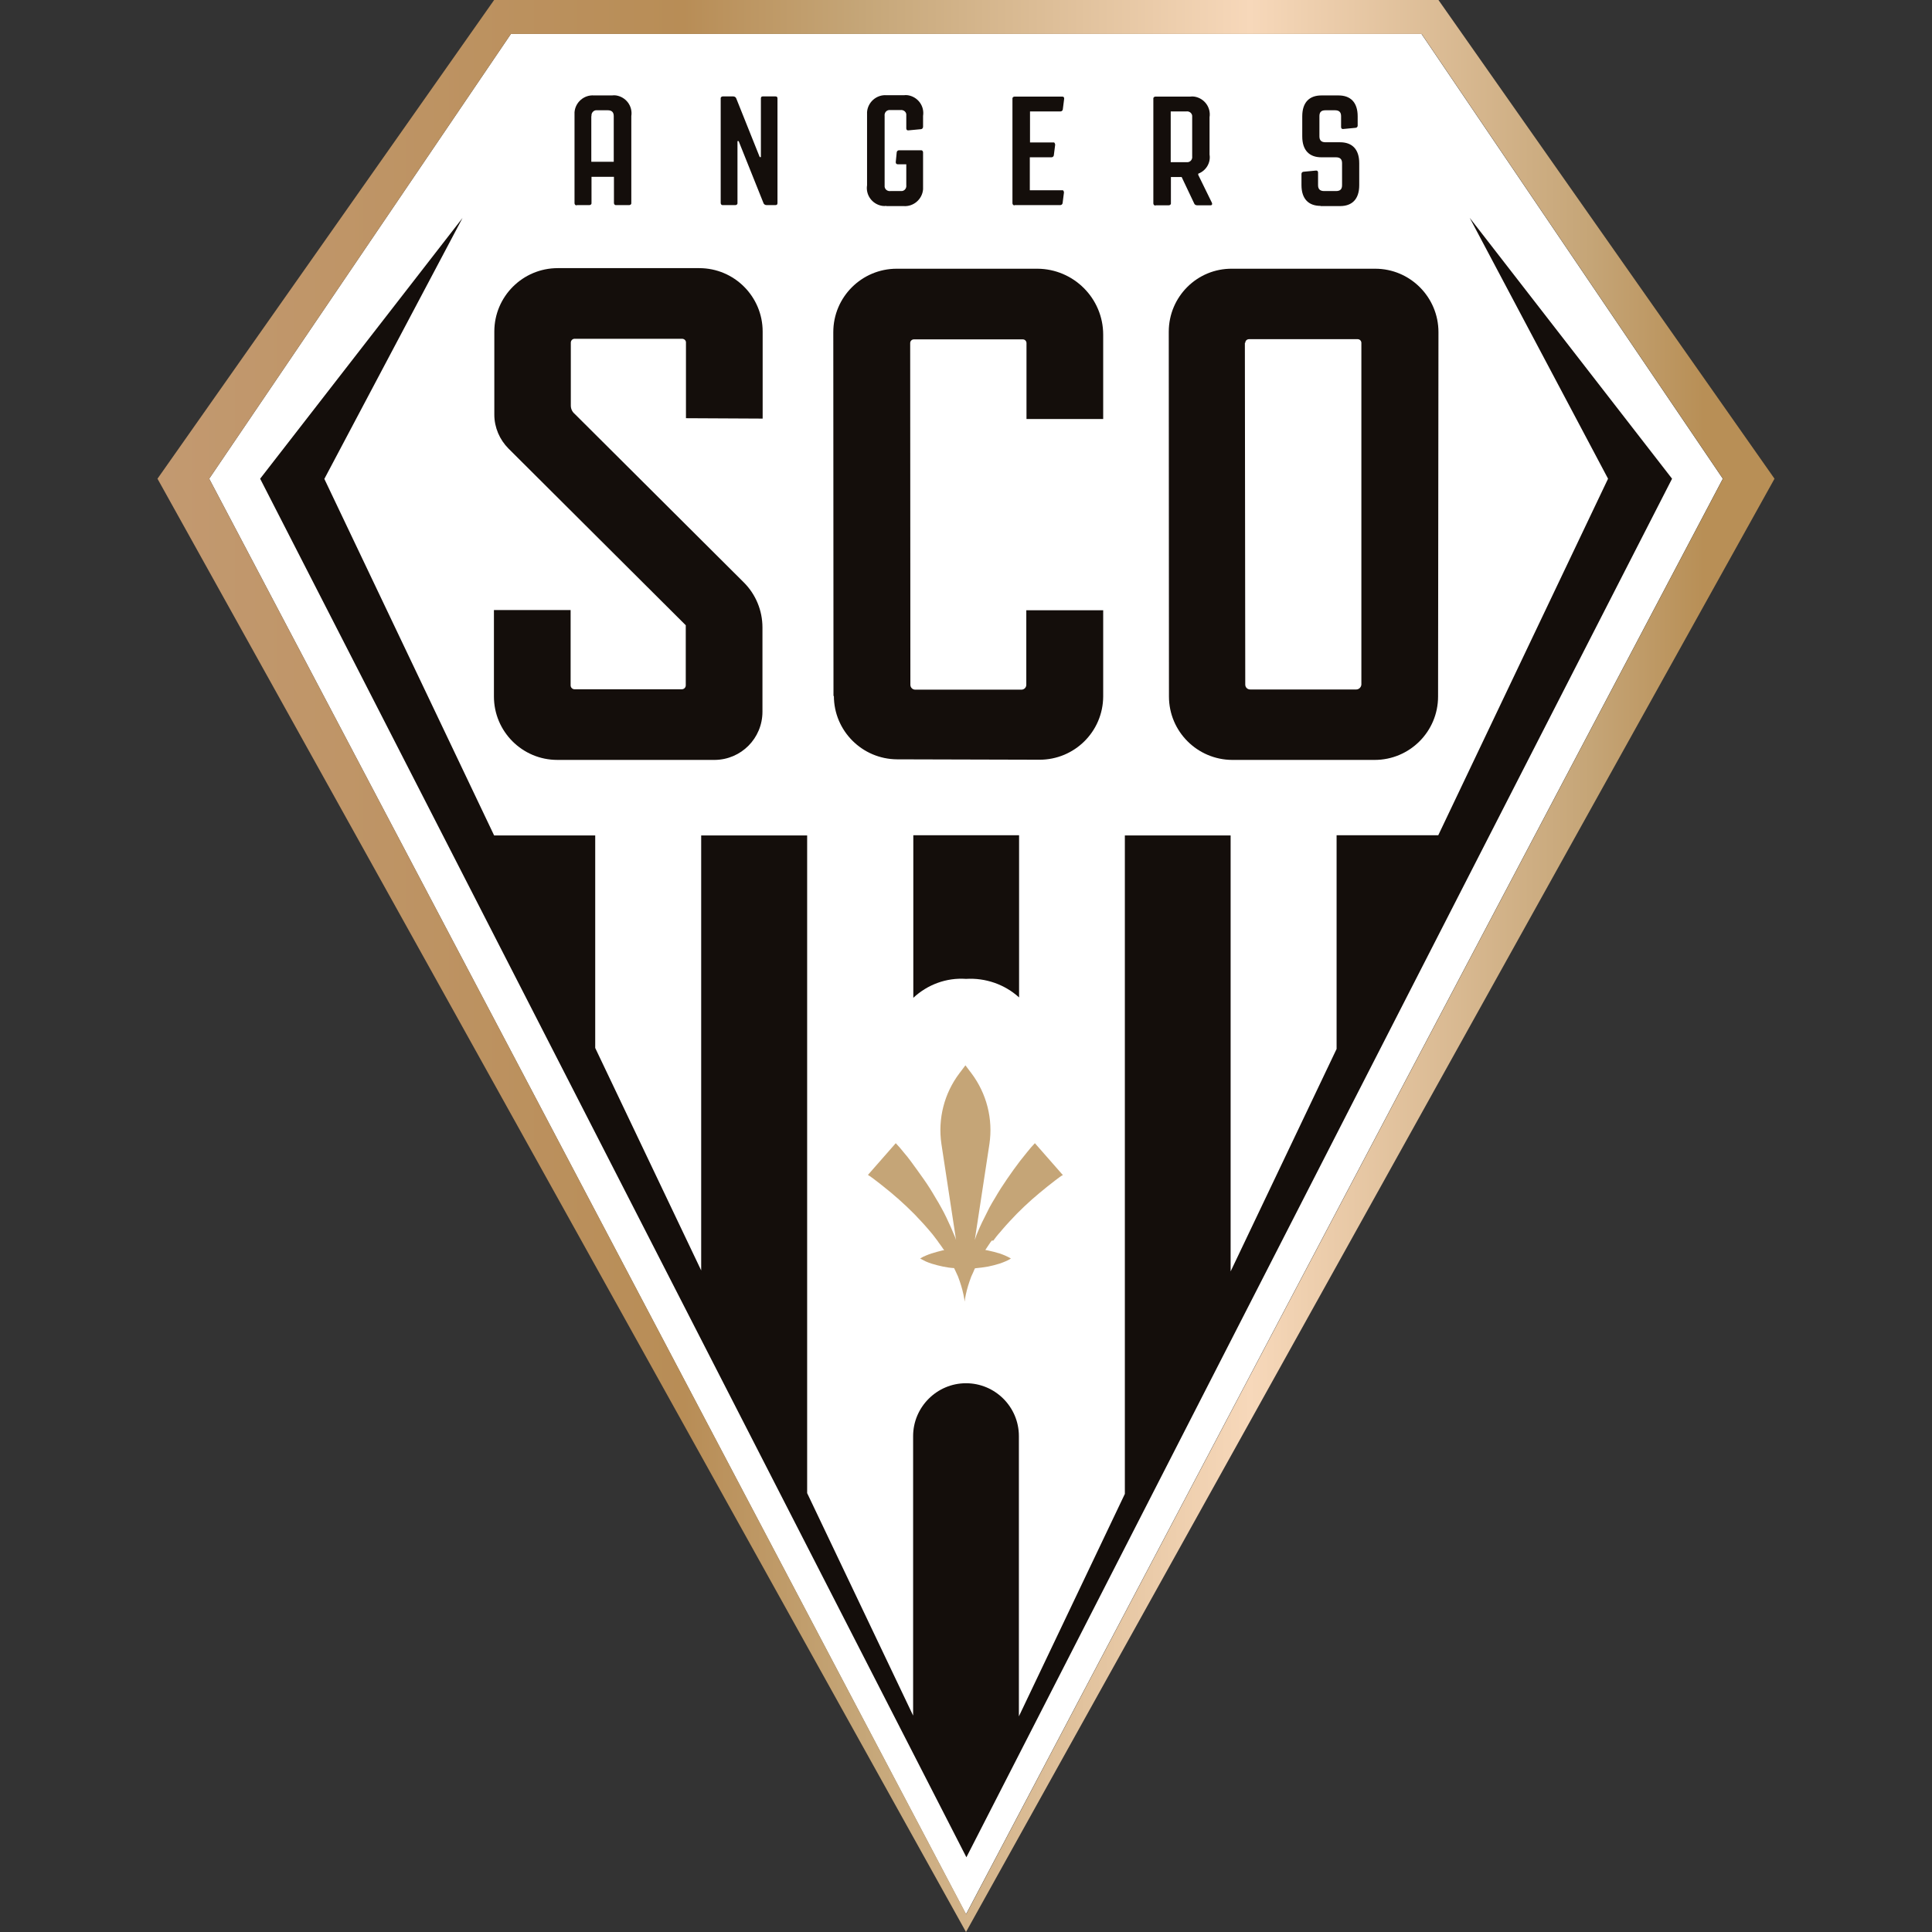
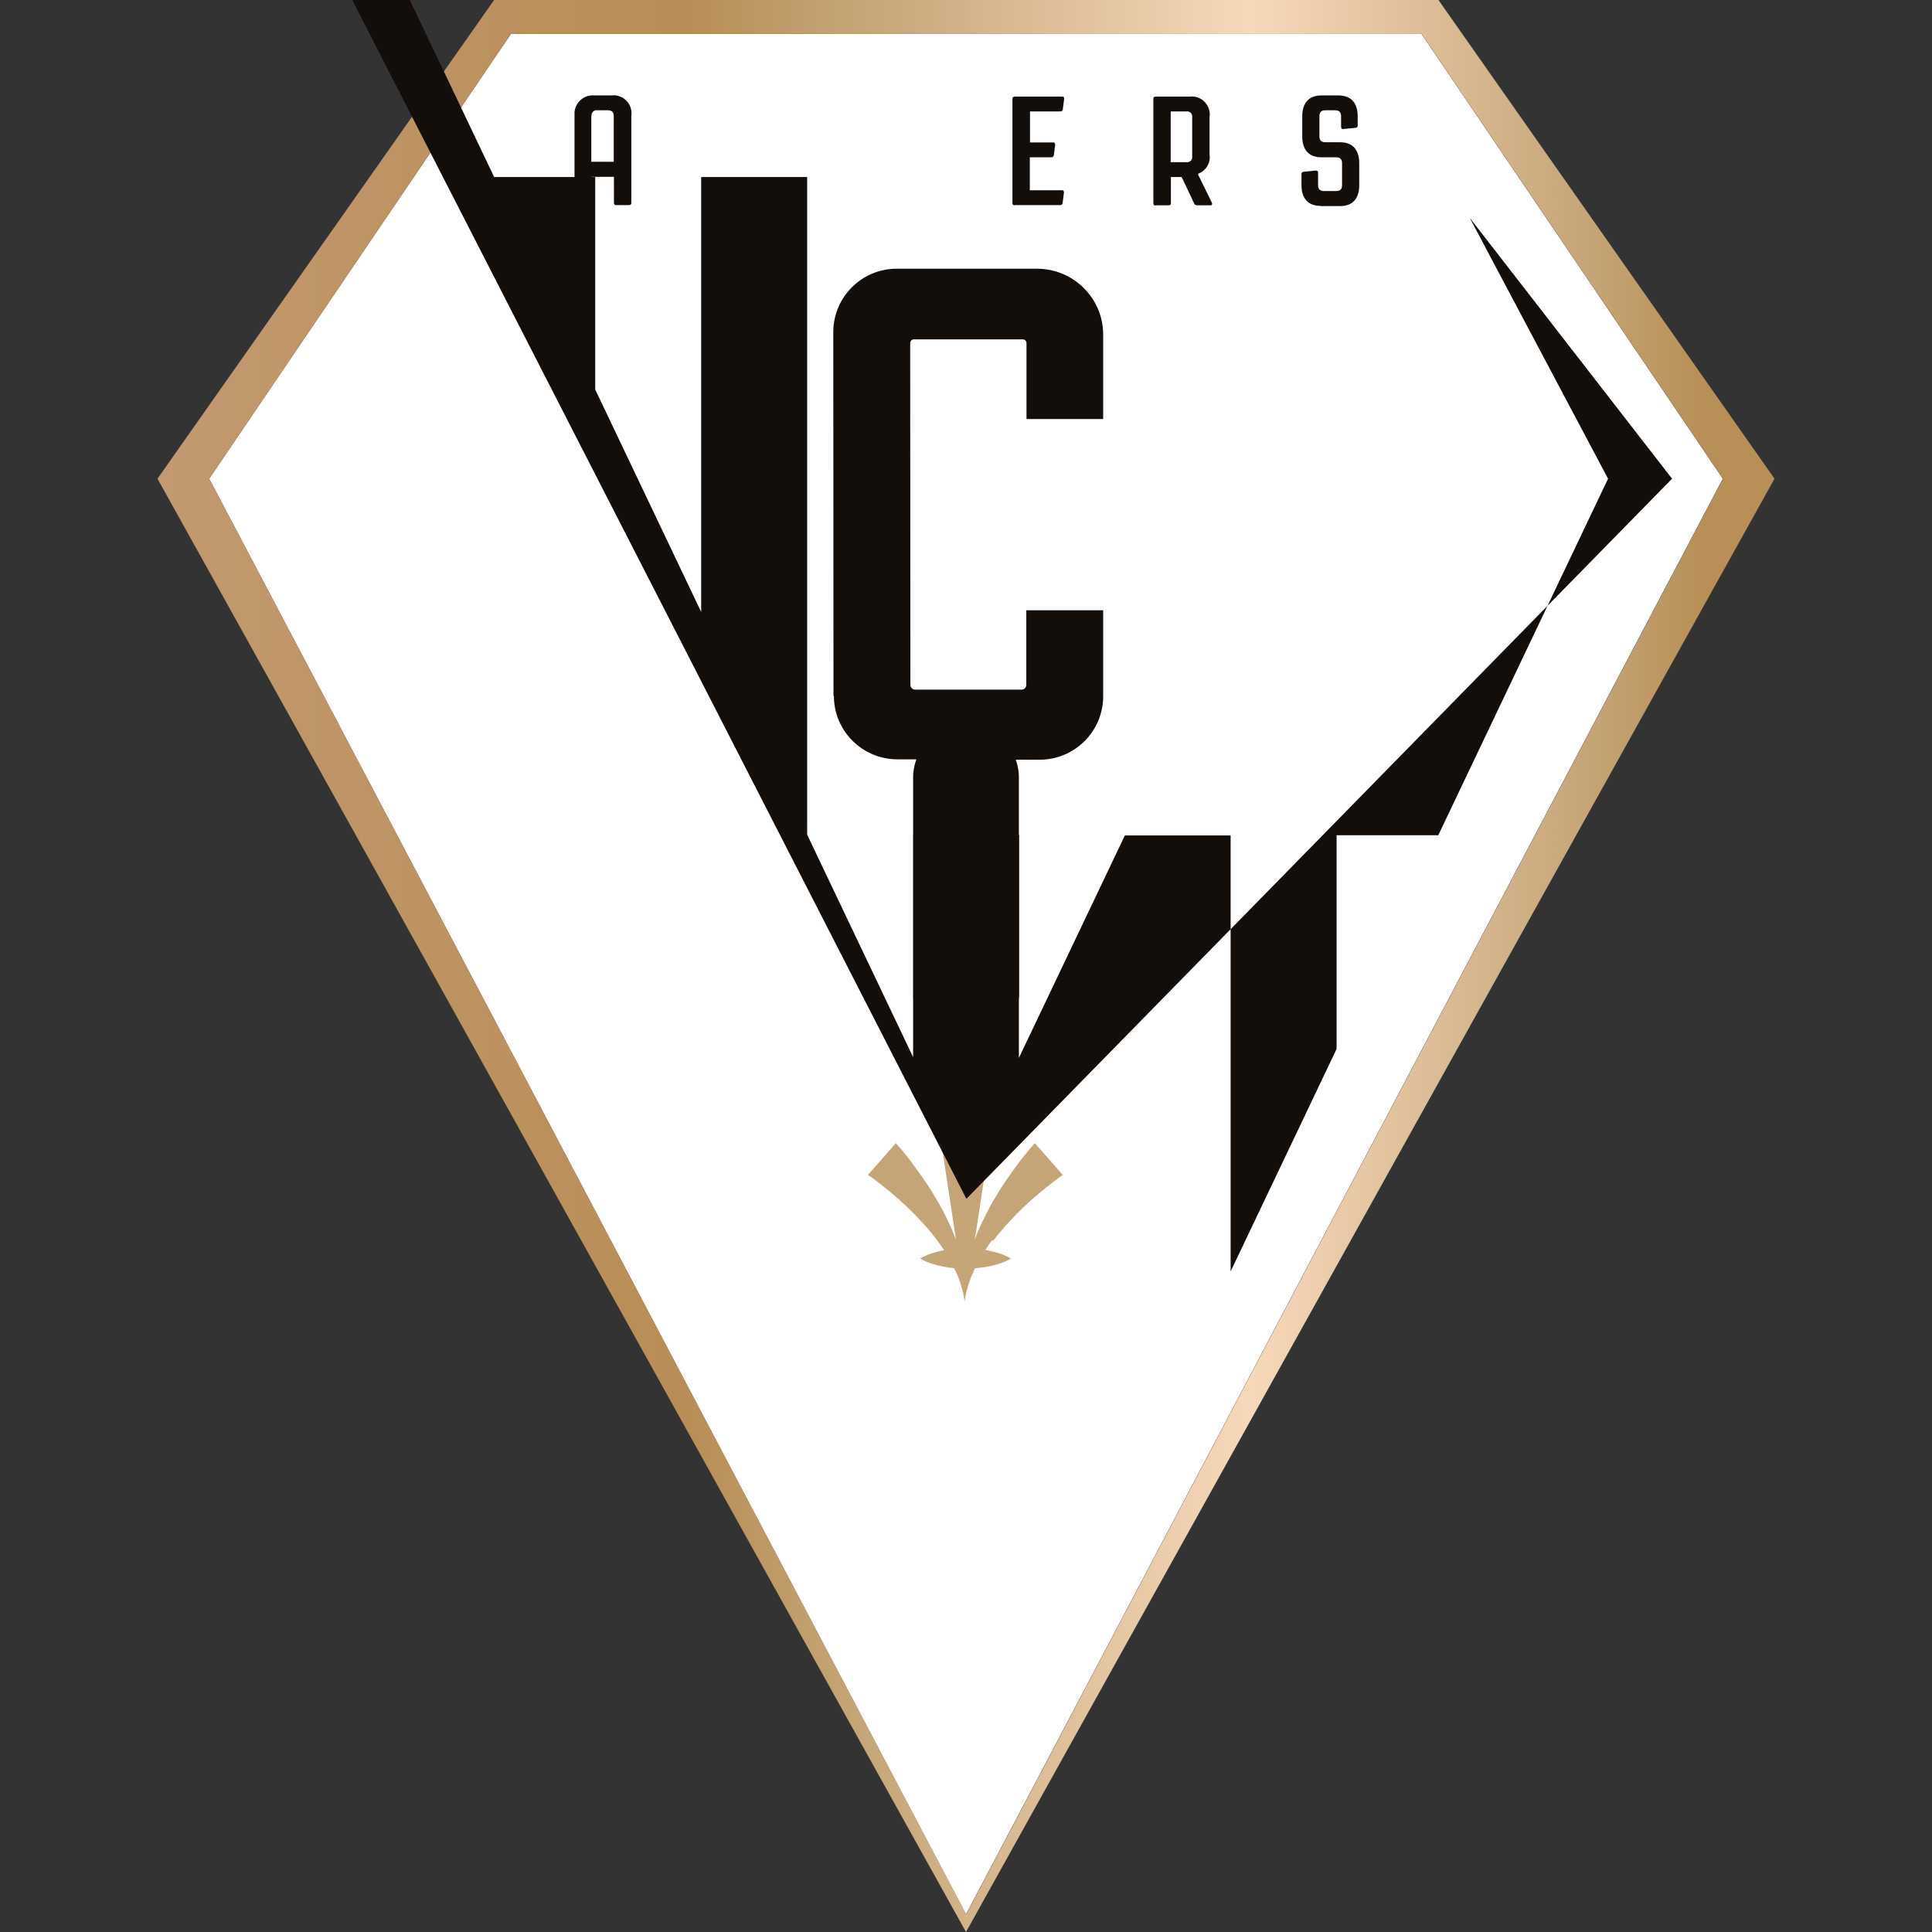
<svg xmlns="http://www.w3.org/2000/svg" height="99" viewBox="0 0 99 99" width="99">
  <rect x="0" y="0" width="99" height="99" fill="#333333" stroke="none" />
  <defs>
    <style>.d{fill:#140e0b;}.d,.e,.f,.g{stroke-width:0px;}.e{fill:#c5a577;}.f{fill:#fff;}.h{opacity:0;}.g{fill:url(#c);}</style>
    <linearGradient gradientTransform="translate(176647.94 522509.09) scale(56.69 -67.72)" gradientUnits="userSpaceOnUse" id="c" x1="-3115.95" x2="-3114.48" y1="7714.43" y2="7714.43">
      <stop offset="0" stop-color="#c49b74" />
      <stop offset=".37" stop-color="#b88d56" />
      <stop offset=".48" stop-color="#c5a678" />
      <stop offset=".72" stop-color="#f7d8ba" />
      <stop offset=".93" stop-color="#c5a577" />
      <stop offset="1" stop-color="#b88f56" />
    </linearGradient>
  </defs>
  <g id="a">
    <g class="h">
      <rect class="f" height="99" width="99" />
    </g>
  </g>
  <g id="b">
    <path class="f" d="M88.28,24.53l-38.78,73.56L10.72,24.53,26.18,1.74h46.66l15.44,22.79Z" />
    <path class="e" d="M50.9,63.57l.16-.21c.06-.07.11-.14.17-.2s.11-.14.17-.2c.11-.13.23-.26.35-.39l.18-.19.18-.19c.25-.25.5-.49.76-.72.26-.23.53-.45.8-.67.14-.11.27-.21.41-.32l.2-.15.1-.07.05-.03h.02s.01-.02.01-.02h0l-1.43-1.63s-.07.08-.11.12l-.1.11c-.06.07-.12.15-.19.23-.12.15-.24.3-.36.45-.23.3-.45.61-.67.93s-.42.63-.61.96c-.05.08-.1.16-.15.25l-.14.25-.38.76-.12.26-.11.26c-.04.08-.07.18-.1.26l-.04.12.75-4.92c.19-1.28-.14-2.58-.92-3.62l-.31-.41-.31.41c-.78,1.03-1.11,2.34-.92,3.62l.75,4.92-.04-.12c-.04-.09-.07-.18-.11-.26l-.11-.26c-.04-.08-.08-.17-.12-.26s-.08-.17-.12-.26c-.08-.17-.17-.34-.26-.5l-.14-.25c-.05-.08-.1-.16-.15-.25-.19-.33-.39-.65-.61-.96s-.44-.62-.67-.93c-.11-.15-.23-.3-.36-.45-.06-.07-.12-.15-.19-.23l-.1-.11s-.06-.07-.11-.12l-1.43,1.63h.02s.02.02.02.02l.05.03.1.07c.07.05.14.1.2.15.14.1.27.21.41.32.27.21.54.44.8.67s.51.47.76.72c.06.06.12.12.18.19l.18.19c.12.13.24.26.35.39.06.07.11.13.17.2s.11.13.16.2l.16.21c.05.07.1.15.15.21s.13.19.2.29h-.07c-.2.05-.39.1-.58.16-.1.03-.19.07-.29.11-.1.04-.2.09-.29.15.09.05.19.1.29.15.1.04.19.08.29.11.19.06.39.11.58.15.19.04.39.07.58.08.03.06.06.12.09.19l.11.24.09.25c.1.29.18.59.23.89l.02.15.02-.15c.05-.3.13-.6.23-.89l.09-.25.11-.24c.02-.06.05-.12.08-.18.23-.02.45-.05.68-.09.2-.04.39-.09.58-.15.1-.03.19-.07.29-.11.1-.04.2-.09.29-.15-.09-.06-.19-.1-.29-.15-.1-.04-.19-.08-.29-.11-.19-.06-.39-.11-.58-.15l-.15-.03c.06-.09.12-.18.18-.27s.1-.15.15-.21" />
    <path class="d" d="M52.22,51.11v-8.31h-5.42v8.33c.73-.68,1.7-1.04,2.7-.97,1-.06,1.98.28,2.72.95" />
    <path class="d" d="M30.31,5.95c-.02-.14.08-.28.22-.3.03,0,.06,0,.08,0h.53c.21,0,.31.1.31.3v2.34h-1.15v-2.34ZM29.56,10.51h.64c.05,0,.1-.03.11-.08,0,0,0-.02,0-.03v-1.34h1.15v1.34c0,.05.03.1.08.11,0,0,.02,0,.03,0h.67c.05,0,.1-.03.11-.08,0,0,0-.02,0-.03v-4.45c.08-.51-.27-.98-.78-1.06-.07-.01-.14-.01-.21,0h-.92c-.51-.04-.96.35-1,.86,0,.07,0,.14,0,.21v4.45c0,.05.03.1.08.11,0,0,.02,0,.03,0" />
-     <path class="d" d="M37.04,10.51h.64c.05,0,.1-.03.11-.08,0,0,0-.02,0-.03v-3.17h.06l1.27,3.17c.02.07.09.11.16.11h.45c.08,0,.11-.03.11-.11v-5.35c0-.08-.03-.11-.11-.11h-.64c-.07,0-.1.03-.1.11v3h-.06l-1.2-3c-.02-.07-.09-.11-.16-.11h-.53c-.05,0-.1.03-.11.08,0,0,0,.02,0,.03v5.35c0,.05.03.1.08.11,0,0,.02,0,.03,0" />
-     <path class="d" d="M45.42,10.56h.88c.51.04.96-.35,1-.86,0-.07,0-.14,0-.21v-1.68c0-.05-.03-.1-.08-.11,0,0-.02,0-.03,0h-1.12c-.06,0-.11.04-.12.1l-.05.51c0,.07.04.11.11.11h.43v1.07c.02.14-.07.28-.22.3-.03,0-.06,0-.09,0h-.5c-.14.02-.28-.07-.3-.22,0-.03,0-.06,0-.09v-3.54c-.02-.14.07-.28.22-.3.03,0,.06,0,.09,0h.5c.14-.02.28.07.3.21,0,.03,0,.06,0,.09v.64c0,.05.03.1.08.1.01,0,.02,0,.03,0l.64-.06c.06,0,.11-.06.11-.12h0v-.56c.08-.51-.27-.98-.78-1.06-.07-.01-.14-.01-.21,0h-.88c-.51-.04-.96.35-1,.86,0,.07,0,.14,0,.21v3.54c-.08.51.27.98.78,1.06.07.01.14.01.21,0" />
    <path class="d" d="M51.99,10.51h2.34c.06,0,.11-.04.12-.1l.07-.55s-.01-.1-.06-.11c-.01,0-.02,0-.03,0h-1.66v-1.69h1.11c.06,0,.11-.04.12-.1l.07-.55s-.02-.1-.06-.11c-.01,0-.02,0-.03,0h-1.2v-1.59h1.56c.06,0,.11-.04.12-.1l.07-.55c0-.07-.02-.11-.1-.11h-2.44c-.05,0-.1.03-.11.08,0,0,0,.02,0,.03v5.35c0,.05.03.1.08.11,0,0,.02,0,.03,0" />
    <path class="d" d="M60,5.71h.79c.14-.02.28.07.3.22,0,.03,0,.06,0,.09v1.99c.02.14-.07.28-.22.3-.03,0-.06,0-.09,0h-.79v-2.6ZM59.22,10.52h.67c.05,0,.1-.03.11-.08,0,0,0-.02,0-.03v-1.34h.55l.64,1.35c.02.06.08.1.15.1h.69c.08,0,.1-.06.07-.13l-.7-1.43v-.06c.4-.15.65-.56.58-.98v-1.91c.08-.51-.27-.98-.78-1.06-.07-.01-.14-.01-.21,0h-1.78c-.05,0-.1.03-.11.08,0,0,0,.02,0,.03v5.36c0,.05.03.1.08.11,0,0,.02,0,.03,0" />
    <path class="d" d="M67.67,10.56h1c.6,0,.98-.34.98-1.07v-1.13c0-.73-.38-1.07-.98-1.07h-.75c-.21,0-.31-.1-.31-.3v-1.04c0-.21.1-.3.31-.3h.49c.21,0,.31.1.31.3v.56c0,.05.03.1.08.1.01,0,.02,0,.03,0l.63-.06c.06,0,.11-.05.11-.11,0,0,0,0,0,0v-.48c0-.73-.38-1.07-.98-1.07h-.88c-.6,0-.98.34-.98,1.07v1.03c0,.73.38,1.07.98,1.07h.75c.21,0,.31.1.31.3v1.13c0,.21-.1.3-.31.3h-.61c-.21,0-.31-.1-.31-.3v-.65c0-.05-.03-.1-.08-.1-.01,0-.02,0-.03,0l-.63.06c-.06,0-.11.05-.11.11,0,0,0,0,0,0v.57c0,.73.38,1.07.98,1.07" />
-     <path class="d" d="M28.57,38.94h8.05c1.36-.01,2.45-1.11,2.45-2.47v-4.32c0-.86-.34-1.69-.95-2.3l-8.67-8.64c-.13-.11-.2-.26-.2-.43v-3.22c0-.1.07-.19.18-.2,0,0,.01,0,.02,0h5.5c.1,0,.19.07.2.17,0,0,0,.02,0,.02v3.88l3.93.02v-4.46c0-1.79-1.45-3.25-3.25-3.25h-7.25c-1.79,0-3.25,1.45-3.25,3.25h0v4.26c0,.65.27,1.28.73,1.74l9.08,9.05v3.08c0,.11-.09.2-.2.2h-5.5c-.11,0-.2-.09-.2-.2h0v-3.86h-3.93s0,4.43,0,4.43c0,1.79,1.45,3.25,3.25,3.25h0" />
-     <path class="d" d="M63.81,17.57c0-.11.09-.19.19-.19h5.57c.11,0,.19.09.19.19v17.51c-.01.14-.13.25-.26.25h-5.44c-.14,0-.25-.11-.25-.25h0s-.02-17.51-.02-17.51ZM63.13,38.94h7.31c1.79,0,3.25-1.45,3.25-3.25l.02-18.67c0-1.79-1.45-3.25-3.24-3.25h-7.33c-1.79-.02-3.25,1.43-3.25,3.23h0s.01,18.69.01,18.69c0,1.79,1.45,3.24,3.24,3.25Z" />
    <path class="d" d="M42.73,35.66c0,1.79,1.45,3.24,3.24,3.25l7.3.02c1.79,0,3.25-1.44,3.26-3.24,0,0,0,0,0,0v-4.42h-3.94v3.82c0,.14-.11.25-.25.25h-5.44c-.14,0-.25-.11-.25-.25h0s-.01-17.51-.01-17.51c0-.11.09-.19.19-.19h5.58c.11,0,.19.09.19.19v3.89h3.93s0-4.32,0-4.32c0-1.86-1.51-3.37-3.37-3.38h-7.21c-1.79,0-3.25,1.45-3.25,3.25h0s.01,18.65.01,18.65Z" />
    <path class="g" d="M10.72,24.53L26.18,1.74h46.67l15.44,22.79-38.78,73.56L10.72,24.53ZM25.32,0L8.07,24.53l41.43,74.47h0L90.93,24.53,73.71,0H25.32Z" />
-     <path class="d" d="M85.68,24.53l-10.37-13.37h0l7.09,13.37-8.7,18.27h-5.21v10.95l-5.43,11.4v-22.34h-5.42v33.74l-5.43,11.4v-14.36c0-1.5-1.22-2.71-2.71-2.71s-2.71,1.22-2.71,2.71h0v14.32l-5.43-11.4v-33.7h-5.43v22.29l-5.43-11.4v-10.89h-5.18l-8.7-18.27,7.08-13.37h0l-10.37,13.36,36.19,70.64h0L85.68,24.53Z" />
+     <path class="d" d="M85.68,24.53l-10.37-13.37h0l7.09,13.37-8.7,18.27h-5.21v10.95l-5.43,11.4v-22.34h-5.42l-5.43,11.4v-14.36c0-1.5-1.22-2.71-2.71-2.71s-2.71,1.22-2.71,2.71h0v14.32l-5.43-11.4v-33.7h-5.43v22.29l-5.43-11.4v-10.89h-5.18l-8.7-18.27,7.08-13.37h0l-10.37,13.36,36.19,70.64h0L85.68,24.53Z" />
  </g>
</svg>